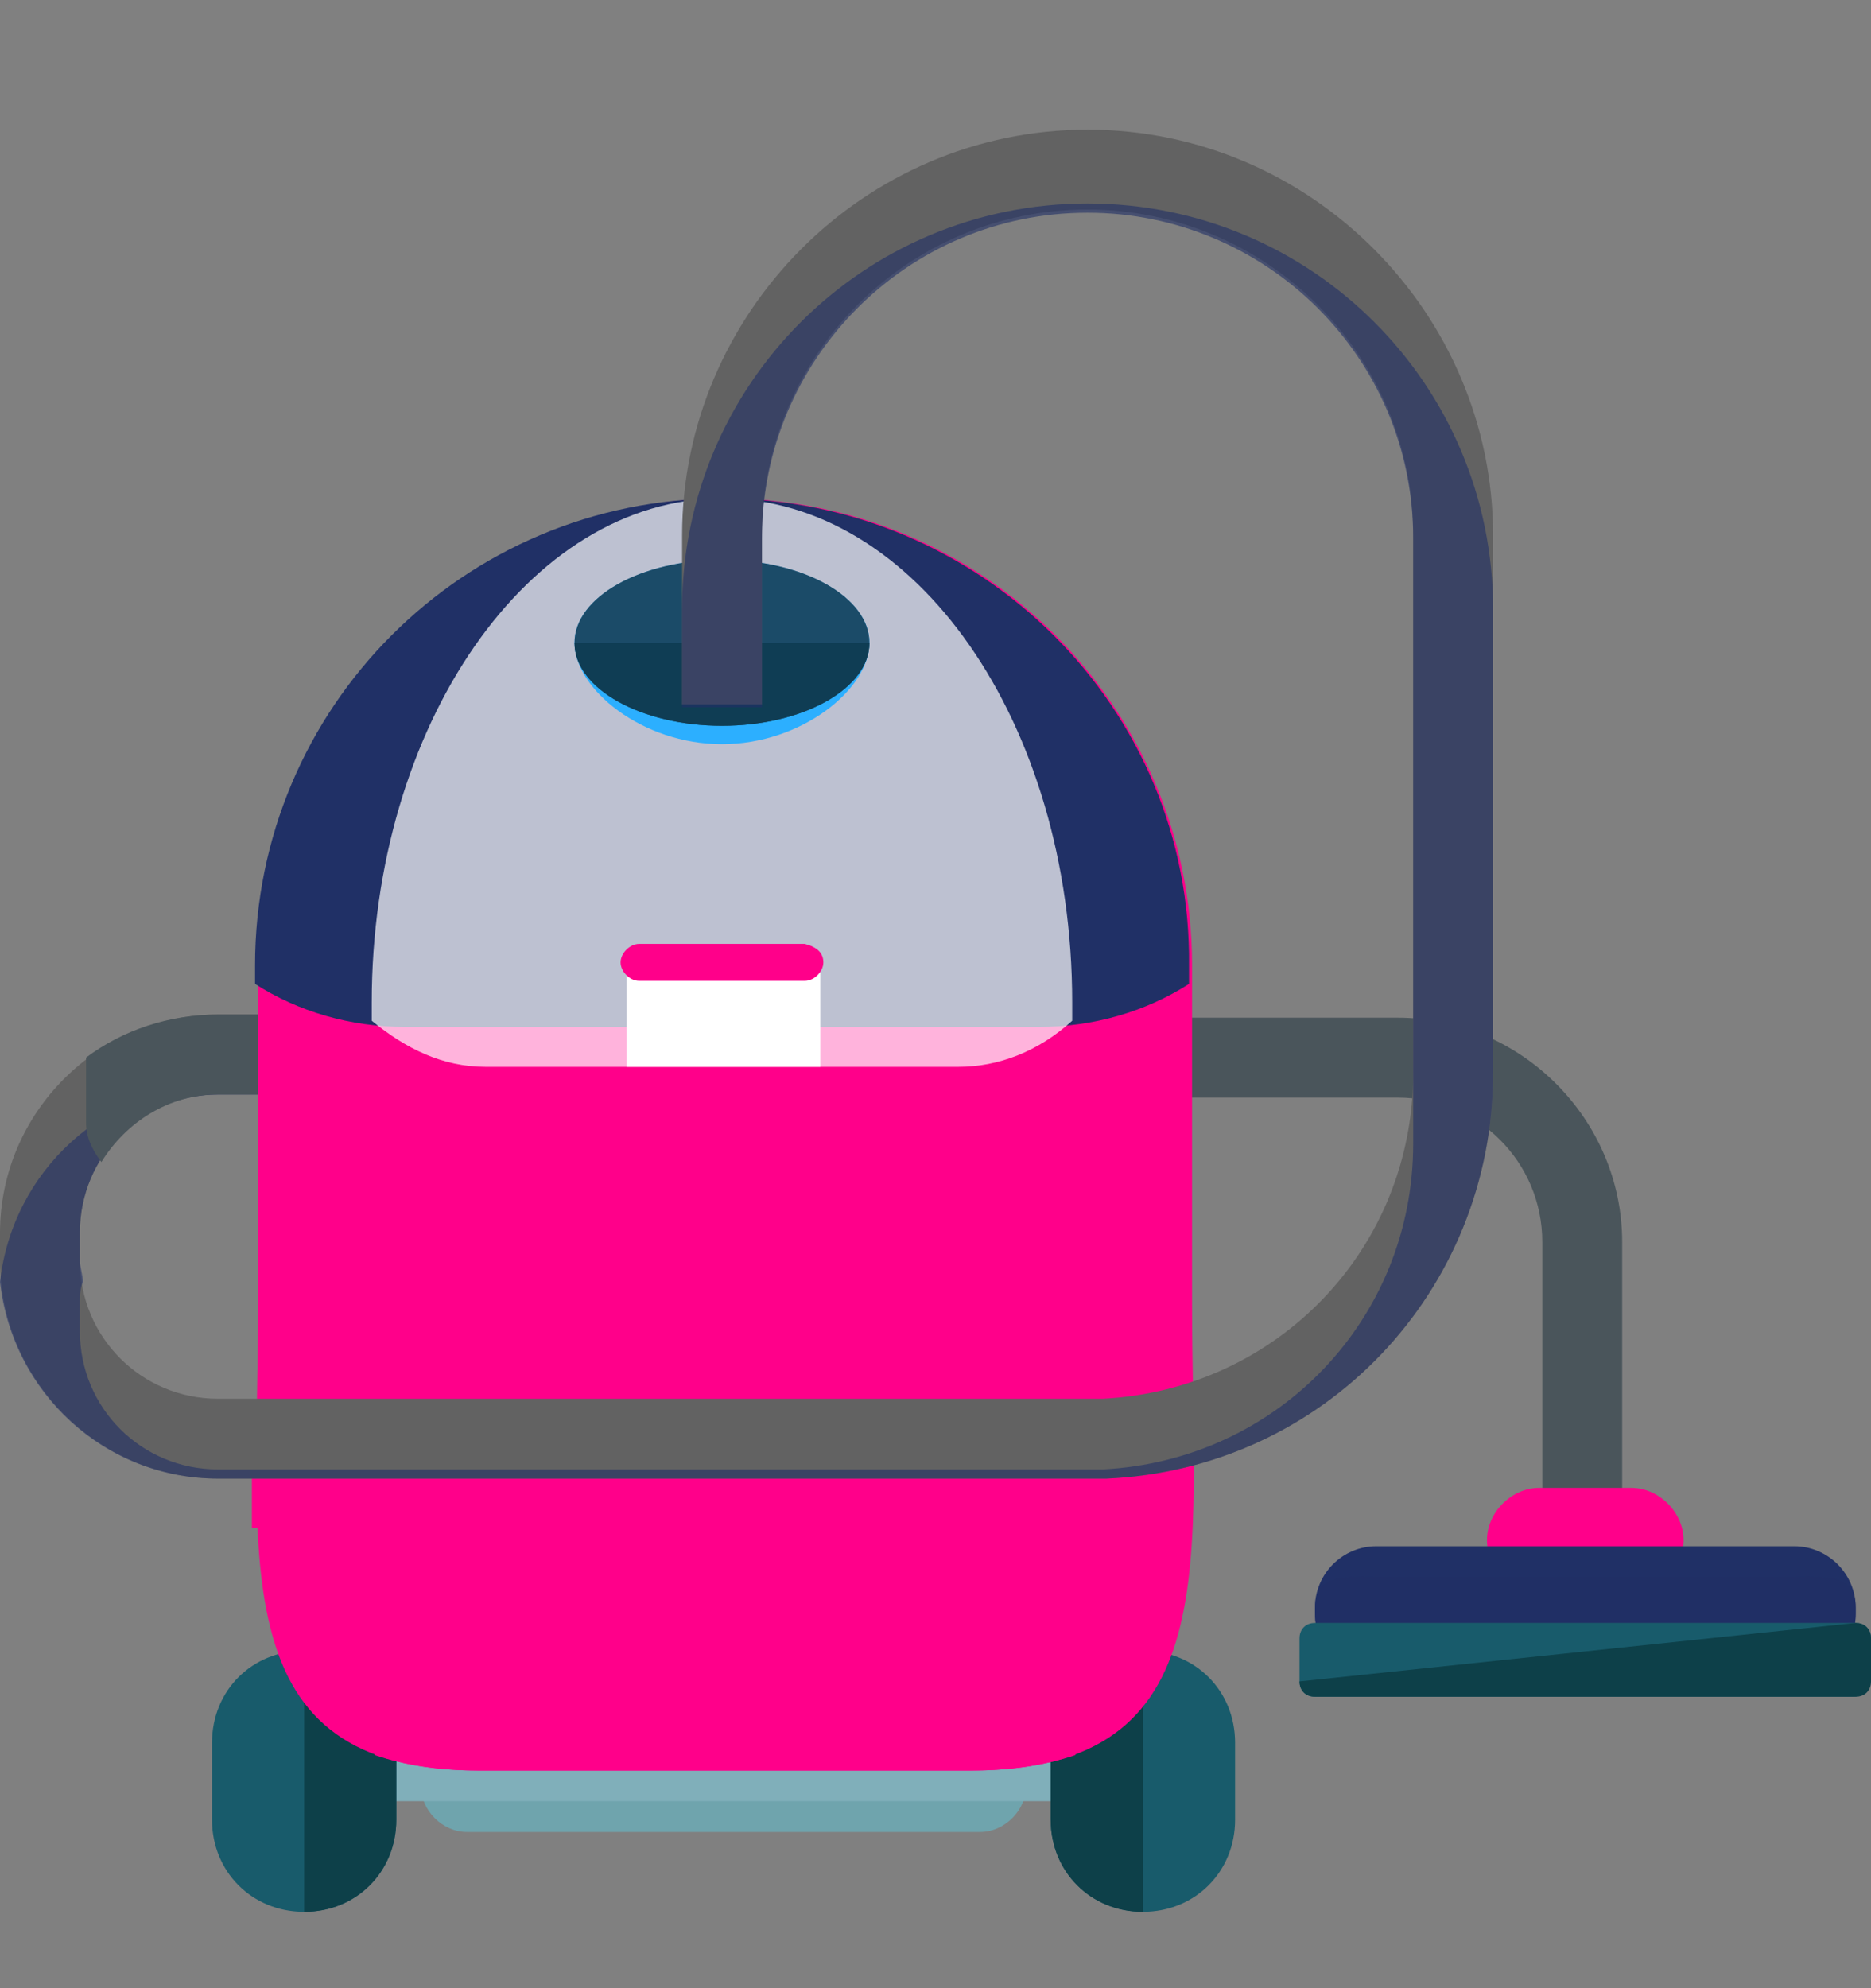
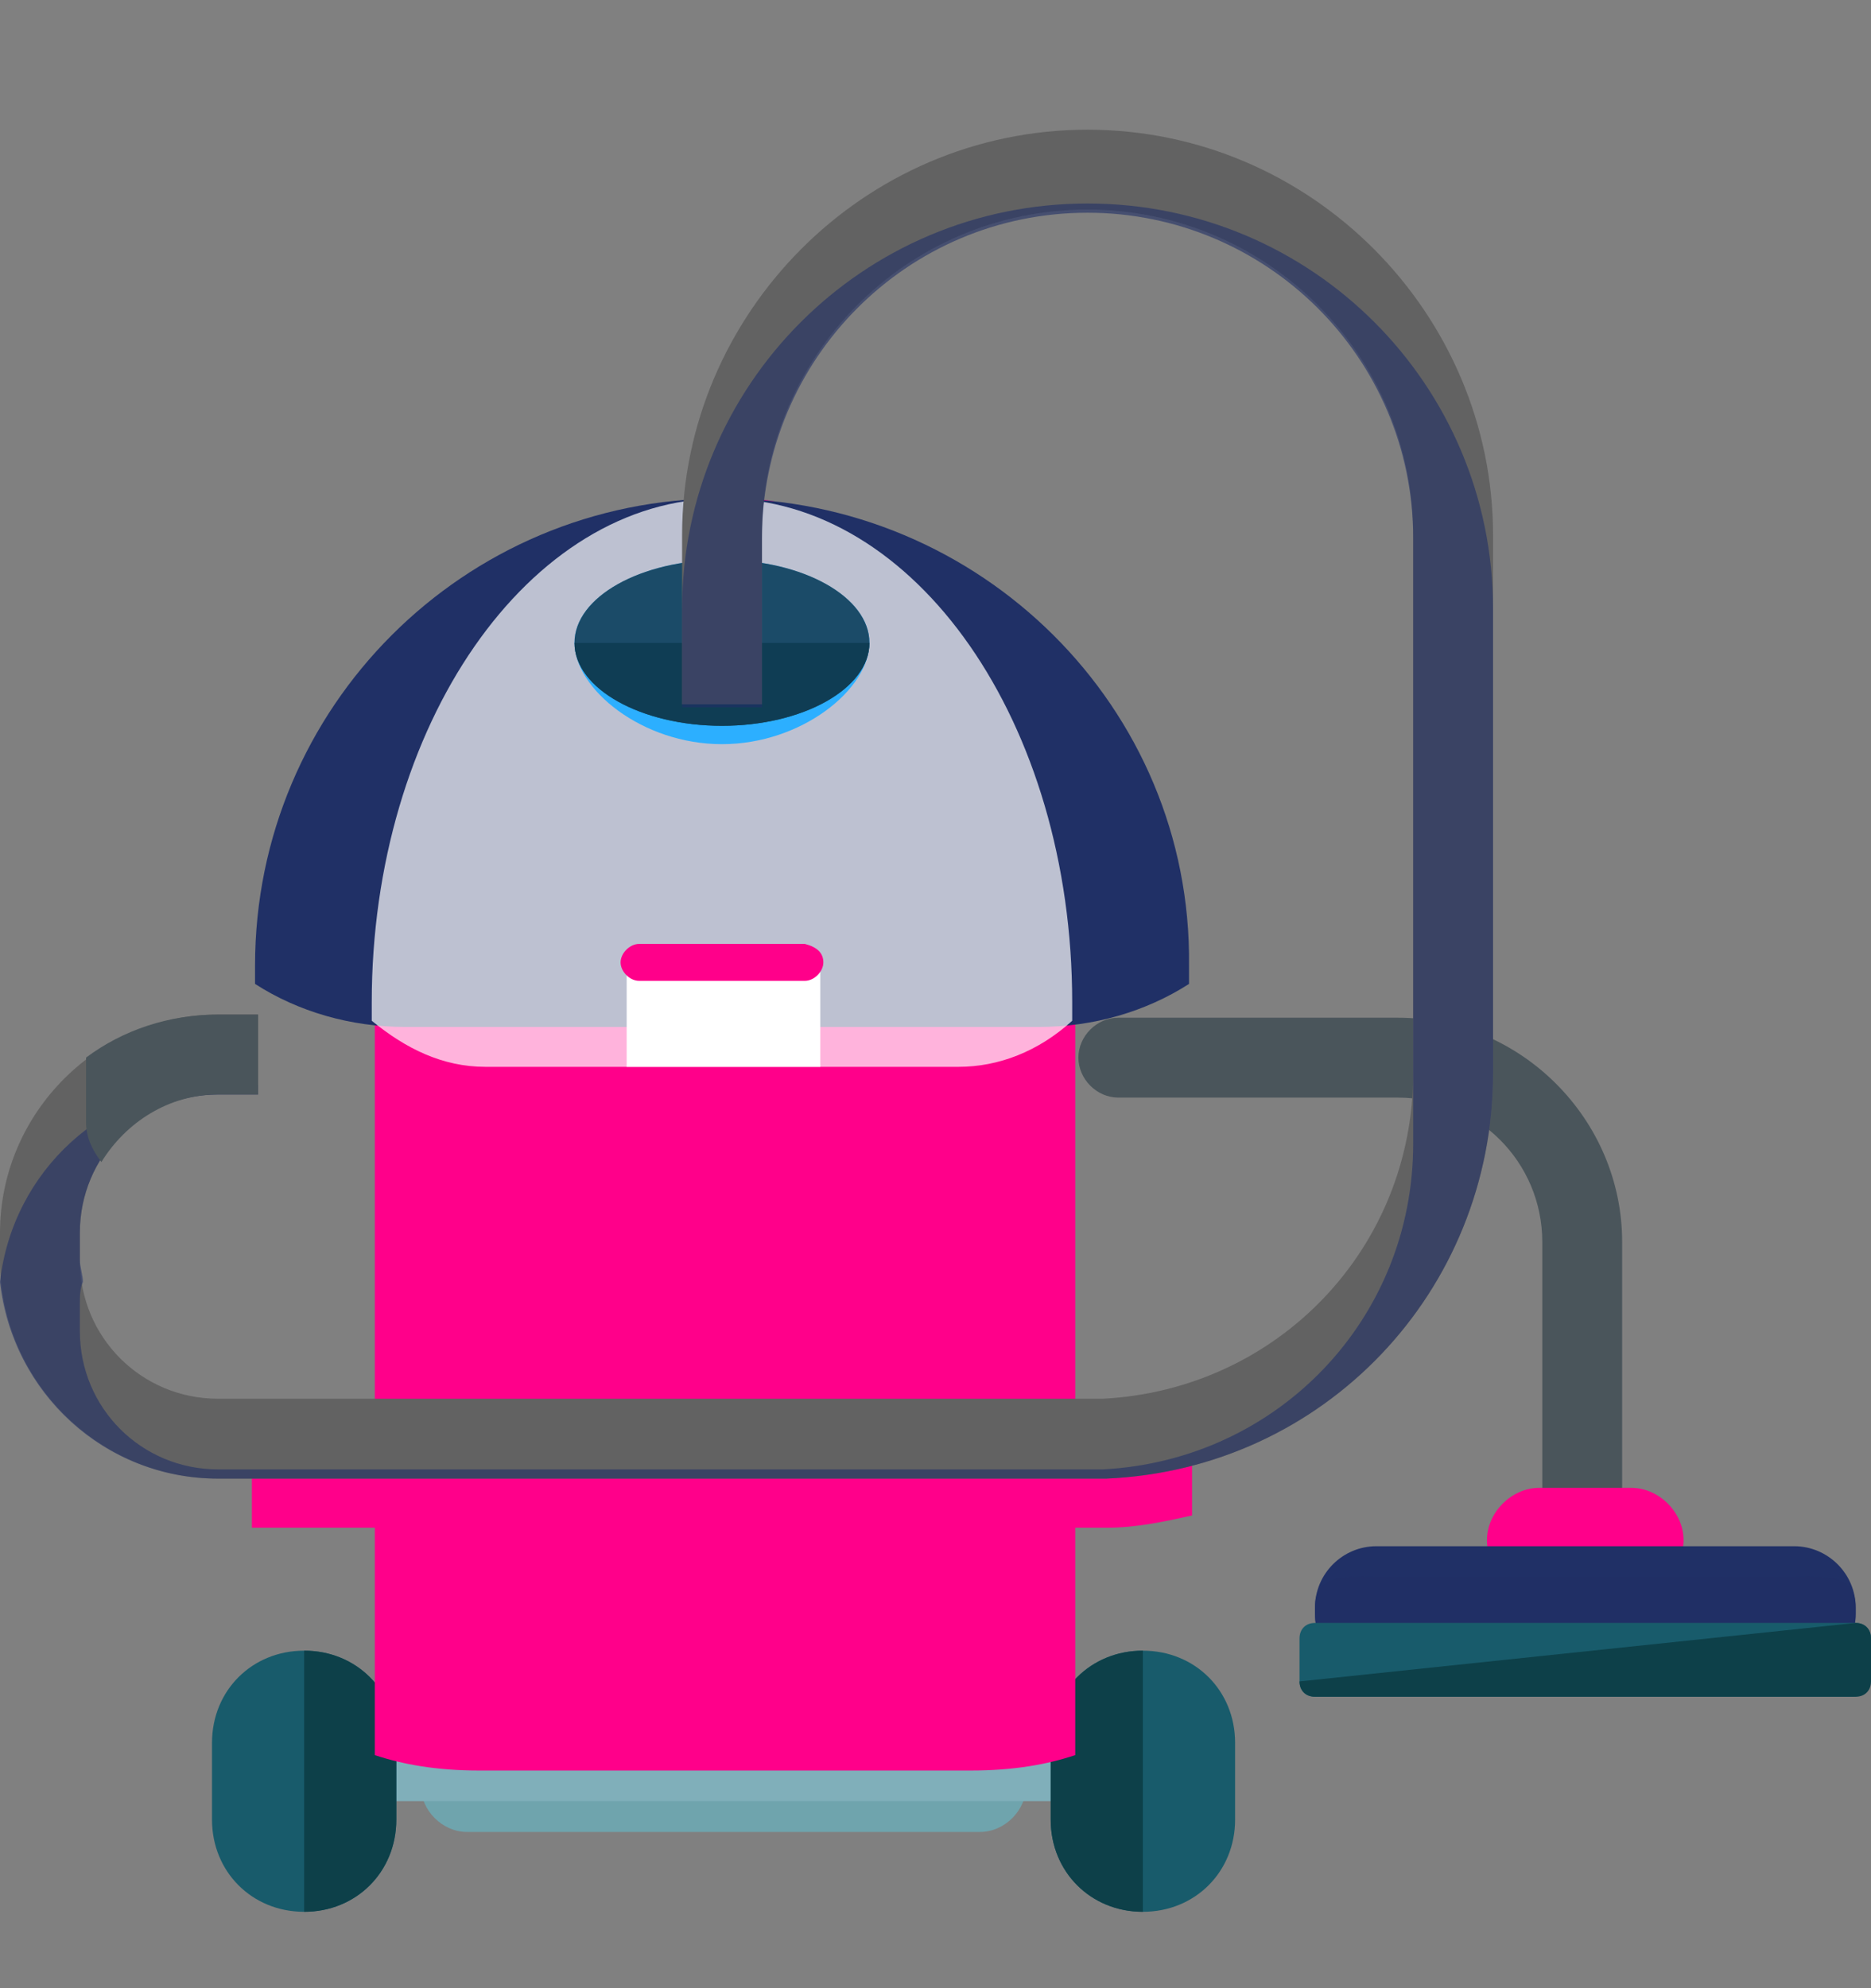
<svg xmlns="http://www.w3.org/2000/svg" width="16" height="17" viewBox="0 0 16 17" fill="none">
  <rect x="0" y="0" width="16" height="17" fill="#808080" stroke="none" />
  <g clip-path="url(#clip0_16414_36692)">
    <path d="M13.53 13.615C13.347 13.615 13.189 13.457 13.189 13.273V10.62C13.189 9.936 12.637 9.385 11.954 9.385H9.563C9.379 9.385 9.222 9.227 9.222 9.043C9.222 8.859 9.379 8.702 9.563 8.702H11.954C13.005 8.702 13.872 9.569 13.872 10.62V13.273C13.872 13.457 13.741 13.615 13.53 13.615Z" fill="#4A555B" />
    <path d="M8.775 15.27C8.775 15.48 8.591 15.664 8.381 15.664H3.993C3.783 15.664 3.599 15.48 3.599 15.27C3.599 15.06 3.783 14.876 3.993 14.876H8.407C8.591 14.876 8.775 15.06 8.775 15.27Z" fill="#6FA4AD" />
    <path d="M10.141 15.191C10.141 15.296 10.062 15.401 9.931 15.401H2.417C2.312 15.401 2.207 15.322 2.207 15.191C2.207 15.086 2.286 14.981 2.417 14.981H9.957C10.062 14.981 10.141 15.06 10.141 15.191Z" fill="#80AFBA" />
    <path d="M3.389 15.559C3.389 16.005 3.048 16.347 2.601 16.347C2.155 16.347 1.813 16.005 1.813 15.559V14.902C1.813 14.455 2.155 14.114 2.601 14.114C3.048 14.114 3.389 14.455 3.389 14.902V15.559Z" fill="#185B6B" />
    <path d="M2.601 14.114C3.048 14.114 3.389 14.455 3.389 14.902V15.559C3.389 16.005 3.048 16.347 2.601 16.347" fill="#0D4049" />
    <path d="M8.985 14.902C8.985 14.455 9.327 14.114 9.773 14.114C10.22 14.114 10.562 14.455 10.562 14.902V15.559C10.562 16.005 10.22 16.347 9.773 16.347C9.327 16.347 8.985 16.005 8.985 15.559V14.902Z" fill="#185B6B" />
    <path d="M9.773 16.347C9.327 16.347 8.985 16.005 8.985 15.559V14.902C8.985 14.455 9.327 14.114 9.773 14.114" fill="#0D4049" />
-     <path d="M10.194 11.145C10.194 13.352 10.509 15.139 8.302 15.139H4.099C1.892 15.139 2.207 13.352 2.207 11.145V8.255C2.207 6.048 3.994 4.262 6.2 4.262C8.407 4.262 10.194 6.048 10.194 8.255V11.145Z" fill="#FF008A" />
    <path d="M3.205 15.007C3.442 15.086 3.731 15.139 4.098 15.139H8.302C8.67 15.139 8.959 15.086 9.195 15.007V8.308H3.205V15.007Z" fill="#FF008A" />
    <path d="M10.194 12.248C9.957 12.327 9.695 12.38 9.432 12.38C9.3 12.38 3.547 12.38 2.154 12.38C2.154 12.616 2.154 12.853 2.154 13.063H9.3C9.406 13.063 9.458 13.063 9.458 13.063C9.721 13.063 9.957 13.01 10.194 12.958C10.194 12.748 10.194 12.485 10.194 12.248Z" fill="#FF008A" />
    <path d="M6.516 5.024C6.516 4.761 6.542 4.524 6.621 4.288C6.489 4.262 6.332 4.262 6.174 4.262C6.095 4.262 5.99 4.262 5.911 4.262C5.859 4.498 5.833 4.761 5.833 5.024V6.469H6.516V5.024Z" fill="#FF008A" />
    <path d="M6.174 4.262C3.967 4.262 2.181 6.048 2.181 8.255V8.413C2.548 8.649 2.995 8.781 3.468 8.781H8.88C9.353 8.781 9.8 8.649 10.168 8.413V8.255C10.194 6.048 8.381 4.262 6.174 4.262Z" fill="#203066" />
    <path d="M6.174 4.262C4.519 4.262 3.179 6.206 3.179 8.57V8.728C3.468 8.965 3.783 9.122 4.151 9.122H8.197C8.539 9.122 8.88 8.991 9.169 8.728V8.57C9.169 6.18 7.829 4.262 6.174 4.262Z" fill="white" fill-opacity="0.7" />
    <path d="M7.015 8.203H5.359V9.122H7.015V8.203Z" fill="white" />
    <path d="M7.435 5.496C7.435 5.891 6.857 6.363 6.174 6.363C5.491 6.363 4.913 5.891 4.913 5.496C4.913 5.102 5.491 4.787 6.174 4.787C6.857 4.787 7.435 5.102 7.435 5.496Z" fill="#2CAFFF" />
    <path d="M6.174 6.206C6.871 6.206 7.435 5.888 7.435 5.496C7.435 5.105 6.871 4.787 6.174 4.787C5.478 4.787 4.913 5.105 4.913 5.496C4.913 5.888 5.478 6.206 6.174 6.206Z" fill="#1B4B68" />
    <path d="M7.435 5.497C7.435 5.891 6.857 6.206 6.174 6.206C5.491 6.206 4.913 5.891 4.913 5.497" fill="#0F3D54" />
    <path d="M7.041 8.229C7.041 8.308 6.962 8.387 6.883 8.387H5.465C5.386 8.387 5.307 8.308 5.307 8.229C5.307 8.15 5.386 8.071 5.465 8.071H6.883C6.989 8.098 7.041 8.15 7.041 8.229Z" fill="#FF008A" />
    <path d="M4.177 13.799C4.177 13.851 4.151 13.877 4.099 13.877H3.626C3.573 13.877 3.547 13.825 3.547 13.799C3.547 13.746 3.599 13.72 3.626 13.72H4.099C4.125 13.72 4.177 13.746 4.177 13.799Z" fill="#FF008A" />
-     <path d="M4.177 14.245C4.177 14.297 4.151 14.324 4.099 14.324H3.626C3.573 14.324 3.547 14.297 3.547 14.245C3.547 14.192 3.599 14.166 3.626 14.166H4.099C4.125 14.14 4.177 14.192 4.177 14.245Z" fill="#FF008A" />
+     <path d="M4.177 14.245C4.177 14.297 4.151 14.324 4.099 14.324H3.626C3.573 14.324 3.547 14.297 3.547 14.245C3.547 14.192 3.599 14.166 3.626 14.166H4.099Z" fill="#FF008A" />
    <path d="M4.177 14.666C4.177 14.718 4.151 14.745 4.099 14.745H3.626C3.573 14.745 3.547 14.692 3.547 14.666C3.547 14.613 3.599 14.587 3.626 14.587H4.099C4.125 14.587 4.177 14.639 4.177 14.666Z" fill="#FF008A" />
    <path d="M9.3 1.109C7.383 1.109 5.833 2.685 5.833 4.577V6.022H6.516V4.577C6.516 3.053 7.75 1.792 9.3 1.792C10.824 1.792 12.085 3.027 12.085 4.577V9.175C12.085 10.672 10.929 11.881 9.432 11.96C9.3 11.96 2.391 11.96 1.892 11.96C1.865 11.96 1.865 11.96 1.865 11.96C1.209 11.96 0.683 11.434 0.683 10.777V10.541C0.683 9.884 1.209 9.358 1.865 9.358H2.207V8.675H1.865C0.841 8.675 0 9.516 0 10.541V10.777C0 11.802 0.841 12.643 1.865 12.643H2.207H9.3C9.406 12.643 9.458 12.643 9.458 12.643C11.323 12.564 12.768 11.04 12.768 9.175V4.577C12.768 2.685 11.218 1.109 9.3 1.109Z" fill="#626262" />
    <path d="M9.3 1.74C7.383 1.74 5.833 3.29 5.833 5.208V6.048H6.516V5.208V4.603C6.516 3.08 7.75 1.819 9.3 1.819C10.824 1.819 12.085 3.053 12.085 4.603V5.208V9.175V9.779C12.085 11.277 10.929 12.485 9.432 12.564C9.3 12.564 2.391 12.564 1.892 12.564C1.865 12.564 1.865 12.564 1.865 12.564C1.209 12.564 0.683 12.039 0.683 11.382V11.145C0.683 11.093 0.683 11.014 0.709 10.961C0.709 10.909 0.683 10.83 0.683 10.777V10.541C0.683 9.884 1.209 9.359 1.865 9.359H2.207V9.28H1.865C0.893 9.28 0.105 10.016 0 10.961C0.105 11.907 0.893 12.643 1.865 12.643H2.207H9.3C9.406 12.643 9.458 12.643 9.458 12.643C11.323 12.564 12.768 11.04 12.768 9.175V5.208C12.768 3.29 11.218 1.74 9.3 1.74Z" fill="#203066" fill-opacity="0.6" />
    <path d="M14.397 13.168C14.397 13.405 14.187 13.615 13.951 13.615H13.162C12.926 13.615 12.716 13.405 12.716 13.168C12.716 12.932 12.926 12.722 13.162 12.722H13.951C14.187 12.722 14.397 12.932 14.397 13.168Z" fill="#FF008A" />
    <path d="M15.869 13.799C15.869 14.088 15.632 14.324 15.343 14.324H11.77C11.481 14.324 11.245 14.088 11.245 13.799V13.746C11.245 13.457 11.481 13.221 11.77 13.221H15.343C15.632 13.221 15.869 13.457 15.869 13.746V13.799Z" fill="#203066" />
    <path d="M15.869 13.799C15.869 14.088 15.632 14.324 15.343 14.324H11.77C11.481 14.324 11.245 14.088 11.245 13.799V13.746C11.245 13.457 11.481 13.483 11.77 13.483H15.343C15.632 13.483 15.869 13.457 15.869 13.746V13.799Z" fill="#203066" fill-opacity="0.7" />
    <path d="M0.736 9.043V9.595C0.736 9.726 0.788 9.831 0.867 9.936C1.077 9.595 1.445 9.358 1.866 9.358H2.207V8.675H1.866C1.445 8.675 1.051 8.807 0.736 9.043Z" fill="#4A555B" />
    <path d="M15.974 14.377C15.974 14.455 15.921 14.508 15.842 14.508H11.245C11.166 14.508 11.113 14.455 11.113 14.377V14.009C11.113 13.93 11.166 13.877 11.245 13.877H15.869C15.947 13.877 16 13.93 16 14.009V14.377H15.974Z" fill="#185B6B" />
    <path d="M15.869 13.877C15.947 13.877 16 13.93 16 14.009V14.377C16 14.455 15.947 14.508 15.869 14.508H11.245C11.166 14.508 11.113 14.455 11.113 14.377" fill="#0D4049" />
  </g>
  <defs>
    <clipPath id="clip0_16414_36692">
      <rect width="16" height="16" fill="white" transform="translate(0 0.728)" />
    </clipPath>
  </defs>
</svg>